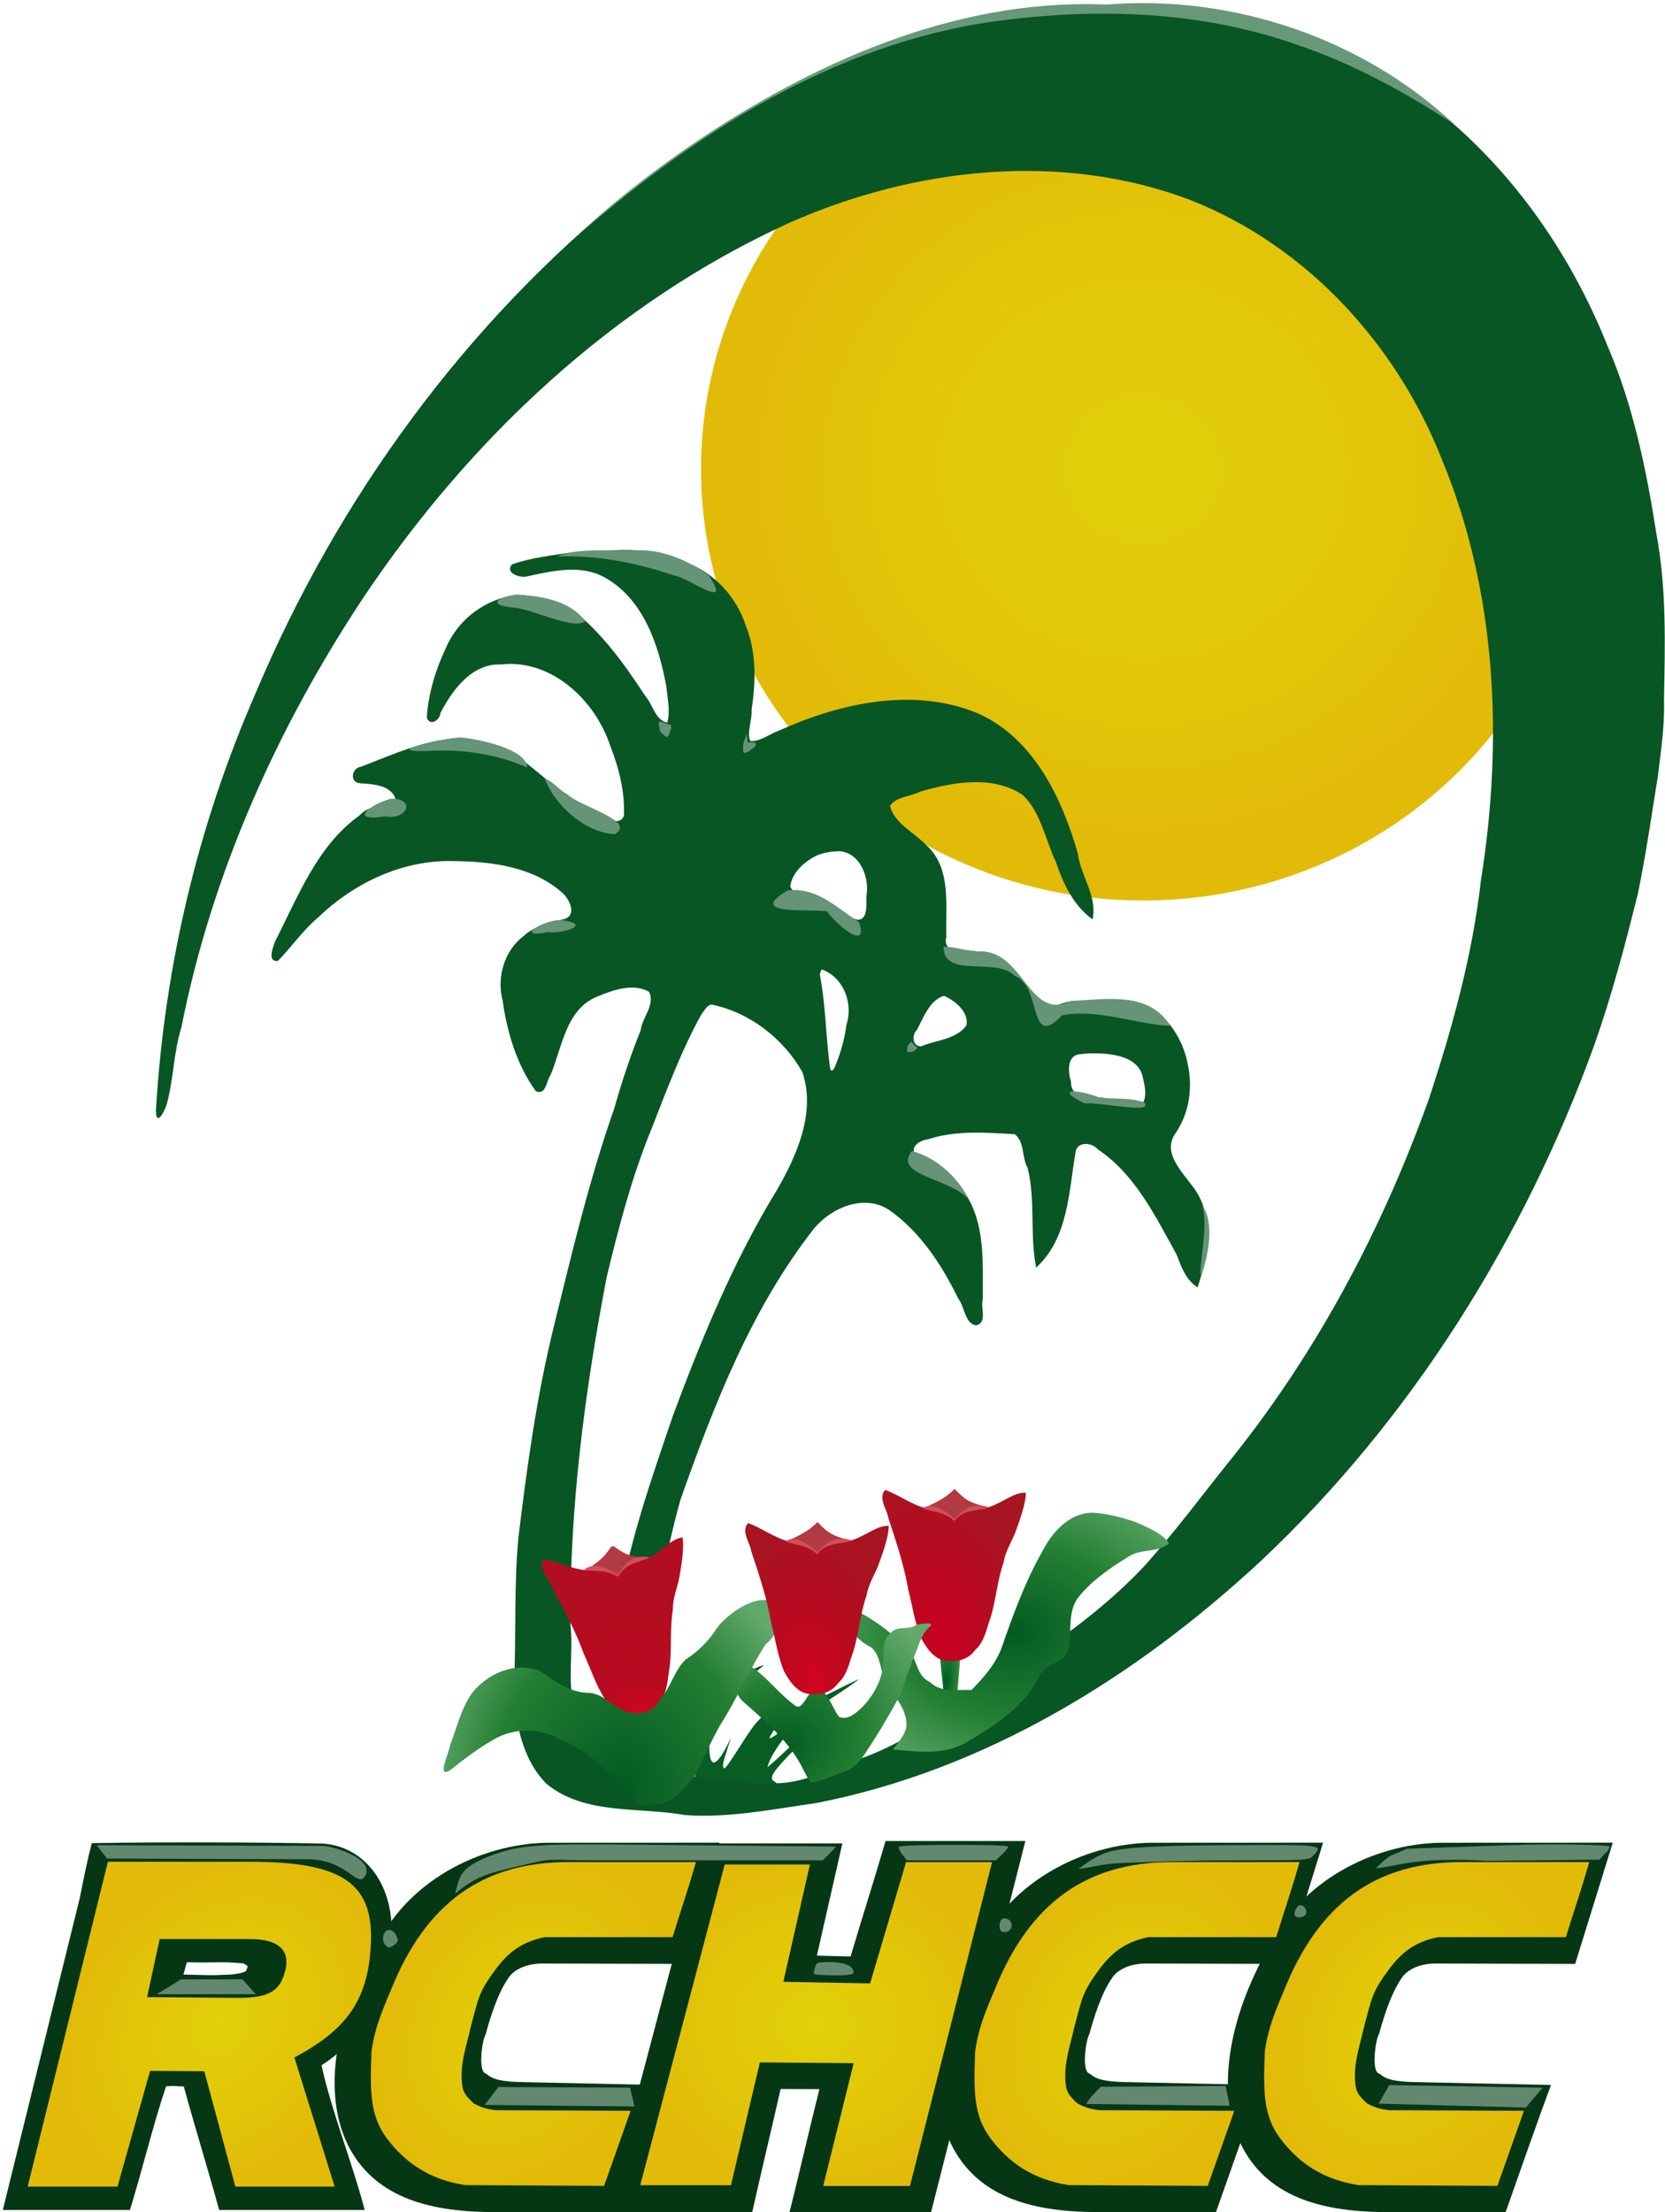
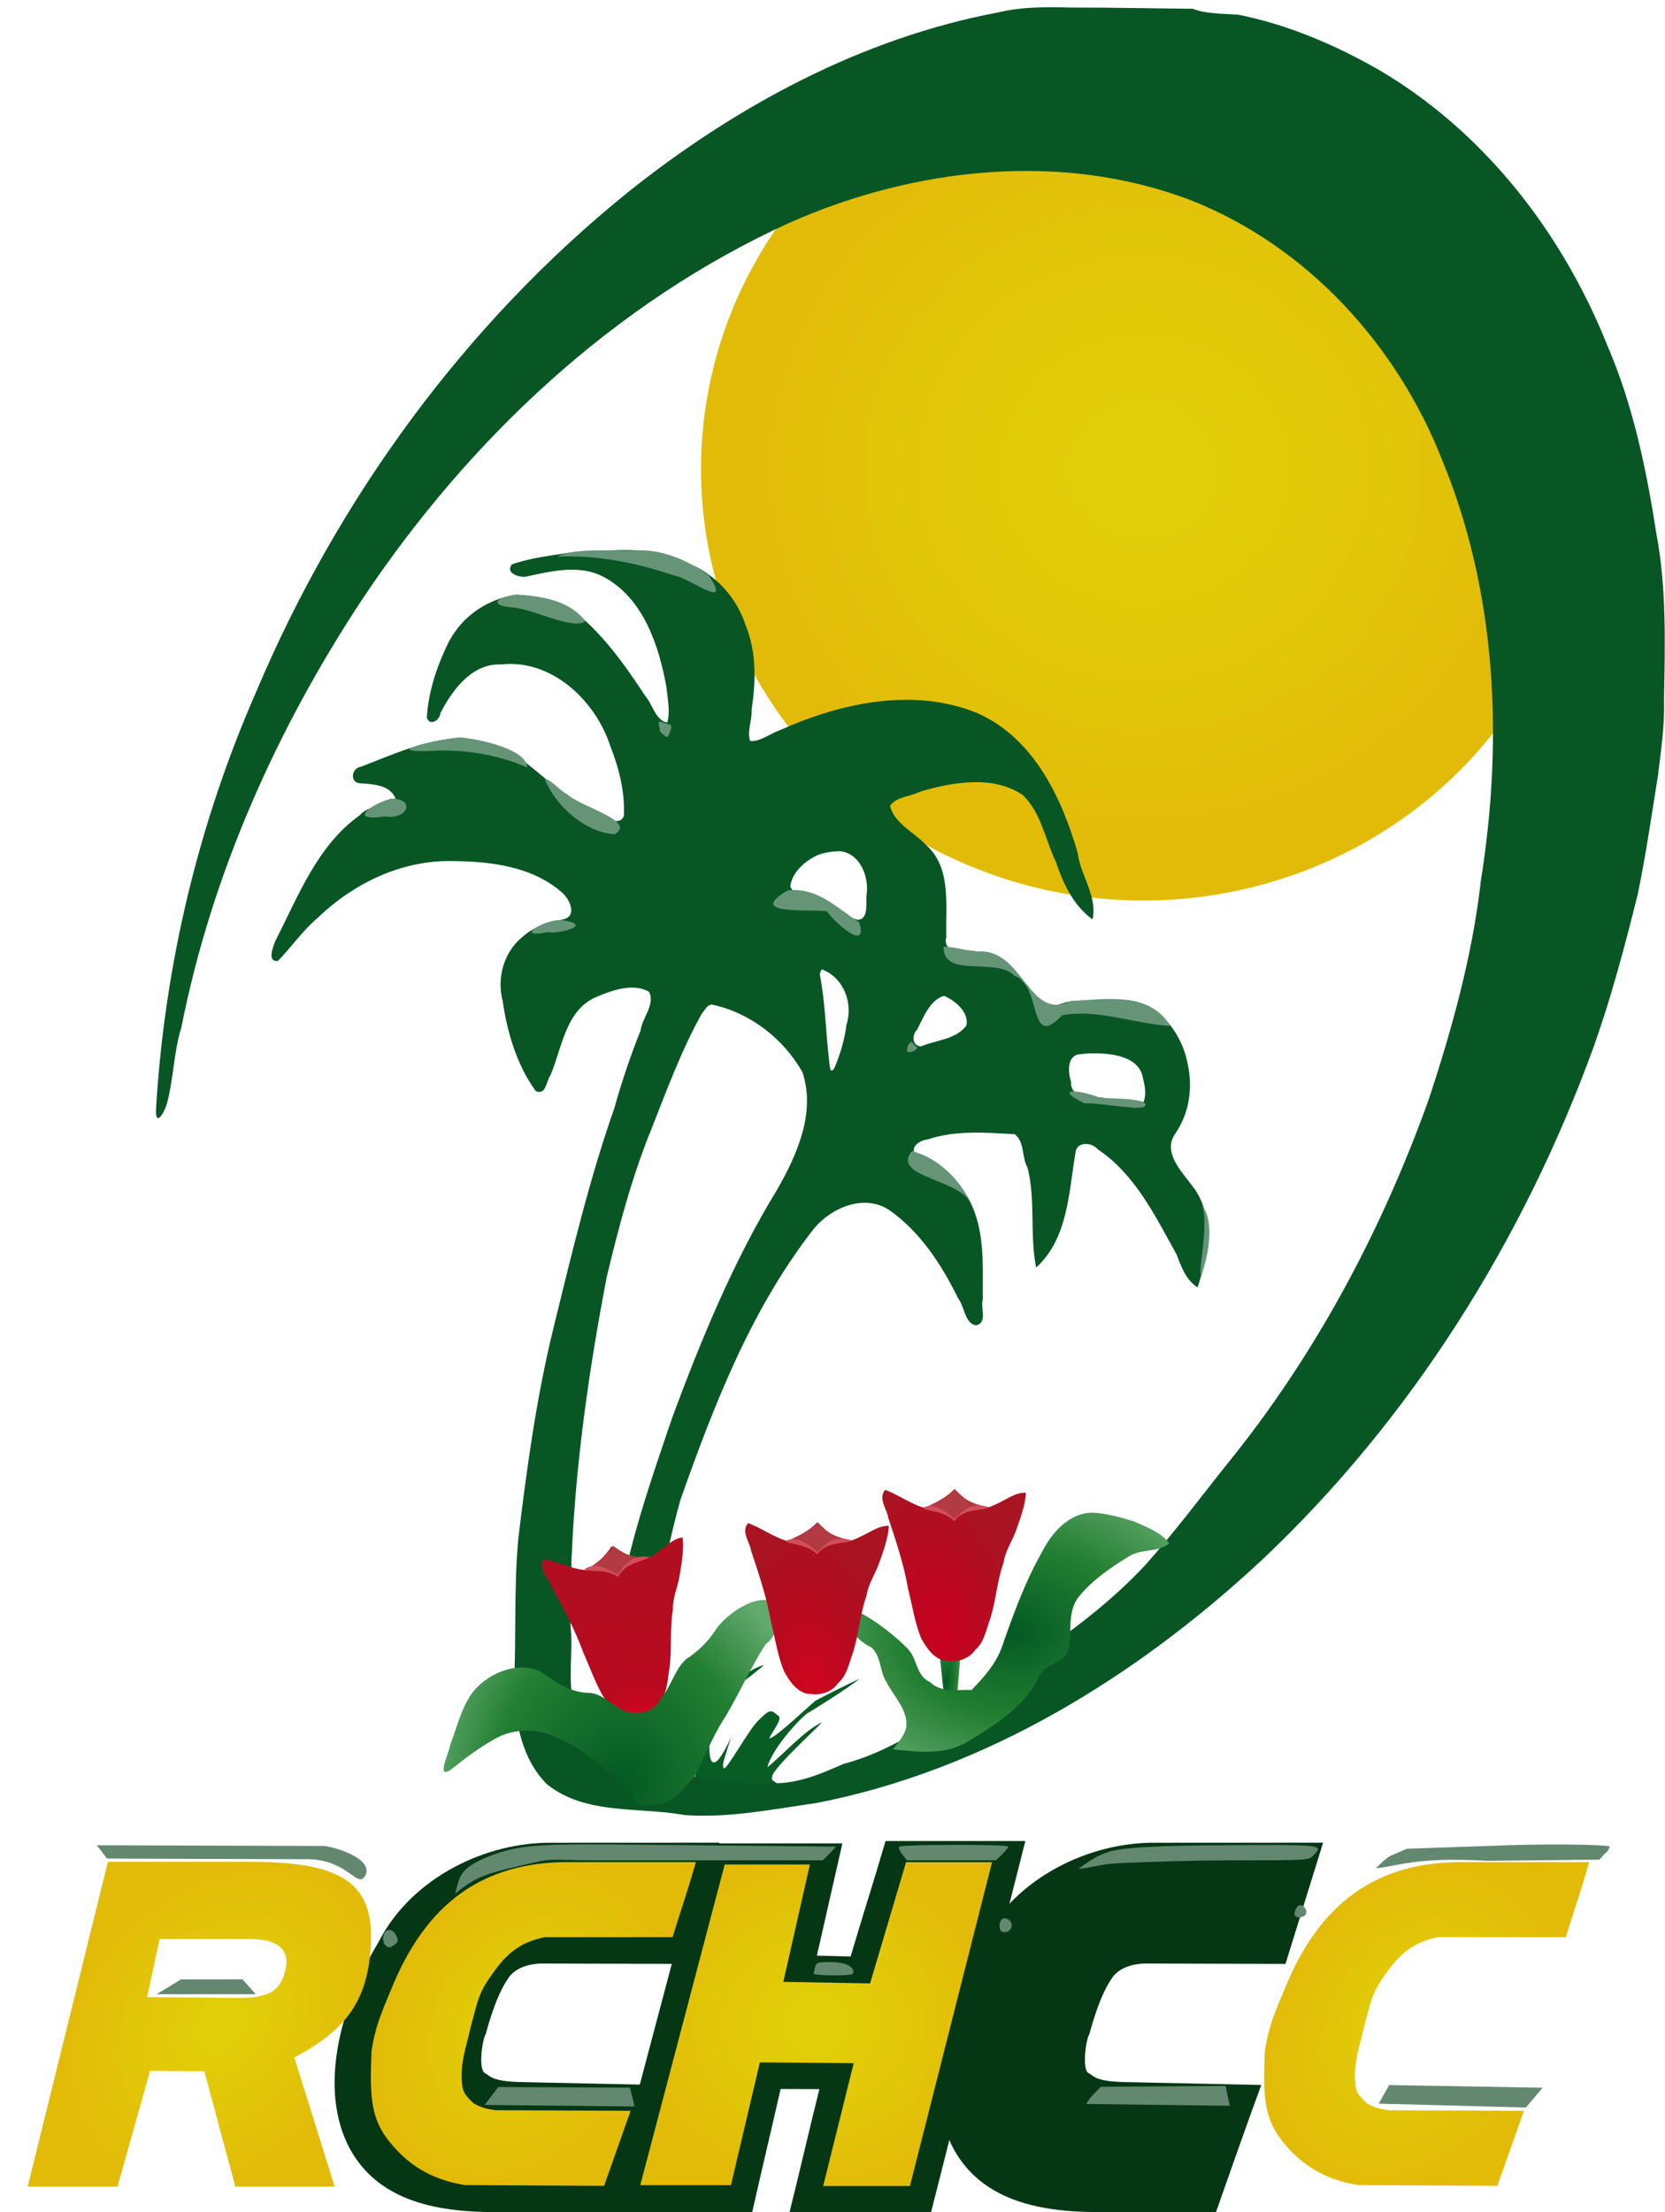
<svg xmlns="http://www.w3.org/2000/svg" xmlns:ns1="http://sodipodi.sourceforge.net/DTD/sodipodi-0.dtd" xmlns:ns2="http://www.inkscape.org/namespaces/inkscape" xmlns:xlink="http://www.w3.org/1999/xlink" ns1:docname="rchcc.svg" height="1000" width="753" ns2:version="0.48.4 r" version="1.1" id="svg2">
  <defs id="defs6">
    <linearGradient id="linearGradient4378">
      <stop style="stop-color:#035a23;stop-opacity:1;" offset="0" id="stop4380" />
      <stop id="stop4382" offset="0.492" style="stop-color:#237f32;stop-opacity:1;" />
      <stop style="stop-color:#62a96d;stop-opacity:0" offset="1" id="stop4384" />
    </linearGradient>
    <ns2:path-effect effect="spiro" id="path-effect4352" is_visible="true" />
    <linearGradient id="linearGradient4342">
      <stop style="stop-color:#cf061f;stop-opacity:1;" offset="0" id="stop4344" />
      <stop id="stop4346" offset="0.484" style="stop-color:#b80a20;stop-opacity:1;" />
      <stop style="stop-color:#a81422;stop-opacity:1;" offset="1" id="stop4348" />
    </linearGradient>
    <linearGradient id="linearGradient4298">
      <stop id="stop4300" offset="0" style="stop-color:#cf061f;stop-opacity:1;" />
      <stop style="stop-color:#b80a20;stop-opacity:1;" offset="0.112" id="stop4304" />
      <stop id="stop4302" offset="1" style="stop-color:#a81422;stop-opacity:1;" />
    </linearGradient>
    <linearGradient id="linearGradient4268">
      <stop style="stop-color:#035a23;stop-opacity:1;" offset="0" id="stop4270" />
      <stop id="stop4272" offset="0.643" style="stop-color:#237f32;stop-opacity:1;" />
      <stop style="stop-color:#62a96d;stop-opacity:1;" offset="1" id="stop4274" />
    </linearGradient>
    <linearGradient id="linearGradient4215">
      <stop id="stop4217" offset="0" style="stop-color:#035a23;stop-opacity:1;" />
      <stop style="stop-color:#237f32;stop-opacity:1;" offset="0.492" id="stop4219" />
      <stop id="stop4221" offset="1" style="stop-color:#62a96d;stop-opacity:1;" />
    </linearGradient>
    <linearGradient id="linearGradient4143">
      <stop style="stop-color:#c8001f;stop-opacity:1;" offset="0" id="stop4145" />
      <stop style="stop-color:#a81422;stop-opacity:1;" offset="1" id="stop4147" />
    </linearGradient>
    <linearGradient id="linearGradient4091">
      <stop id="stop4093" offset="0" style="stop-color:#e2d009;stop-opacity:1;" />
      <stop style="stop-color:#e2c609;stop-opacity:1;" offset="0.605" id="stop4095" />
      <stop id="stop4097" offset="1" style="stop-color:#e2bb09;stop-opacity:1;" />
    </linearGradient>
    <linearGradient id="linearGradient4083">
      <stop id="stop4085" offset="0" style="stop-color:#e2d009;stop-opacity:1;" />
      <stop style="stop-color:#e2c609;stop-opacity:1;" offset="0.537" id="stop4087" />
      <stop id="stop4089" offset="1" style="stop-color:#e2bb09;stop-opacity:1;" />
    </linearGradient>
    <linearGradient id="linearGradient4075">
      <stop id="stop4077" offset="0" style="stop-color:#e2cf09;stop-opacity:1;" />
      <stop style="stop-color:#e2c809;stop-opacity:1;" offset="0.553" id="stop4079" />
      <stop id="stop4081" offset="1" style="stop-color:#e2bb09;stop-opacity:1;" />
    </linearGradient>
    <linearGradient id="linearGradient3988">
      <stop style="stop-color:#035a23;stop-opacity:1;" offset="0" id="stop3990" />
      <stop id="stop3996" offset="0.524" style="stop-color:#237f32;stop-opacity:1;" />
      <stop style="stop-color:#62a96d;stop-opacity:1;" offset="1" id="stop3992" />
    </linearGradient>
    <ns2:path-effect is_visible="true" id="path-effect3930" effect="spiro" />
    <ns2:path-effect effect="spiro" id="path-effect3918" is_visible="true" />
    <linearGradient id="linearGradient3846">
      <stop id="stop3848" offset="0" style="stop-color:#e8e971;stop-opacity:0.792;" />
      <stop style="stop-color:#f8f85a;stop-opacity:0.259;" offset="0.49" id="stop3850" />
      <stop id="stop3852" offset="1" style="stop-color:#d7a909;stop-opacity:0.128;" />
    </linearGradient>
    <linearGradient ns2:collect="always" id="linearGradient4666">
      <stop style="stop-color:#3c9442;stop-opacity:1;" offset="0" id="stop4668" />
      <stop style="stop-color:#3c9442;stop-opacity:0;" offset="1" id="stop4670" />
    </linearGradient>
    <linearGradient id="linearGradient4609">
      <stop style="stop-color:#feffa0;stop-opacity:0.792;" offset="0" id="stop4611" />
      <stop id="stop4617" offset="0.495" style="stop-color:#f8f85a;stop-opacity:0.259;" />
      <stop style="stop-color:#d7a909;stop-opacity:0.128;" offset="1" id="stop4613" />
    </linearGradient>
    <radialGradient ns2:collect="always" xlink:href="#linearGradient4609" id="radialGradient4615" cx="497.011" cy="241.184" fx="497.011" fy="241.184" r="176.116" gradientTransform="matrix(0.949,-0.002,0.002,0.932,24.819,17.484)" gradientUnits="userSpaceOnUse" />
    <filter id="filter4629" ns2:label="Darken edges" ns2:menu="Shadows and Glows" ns2:menu-tooltip="Darken the edges with an inner blur" color-interpolation-filters="sRGB">
      <feGaussianBlur id="feGaussianBlur4631" result="result6" stdDeviation="0.8" />
      <feComposite id="feComposite4633" in2="result6" operator="atop" in="SourceGraphic" result="result8" />
      <feComposite id="feComposite4635" in2="SourceAlpha" in="result8" operator="atop" result="result9" />
    </filter>
    <radialGradient ns2:collect="always" xlink:href="#linearGradient4666" id="radialGradient4672" cx="497.011" cy="241.184" fx="497.011" fy="241.184" r="211.339" gradientTransform="matrix(1,0,0,0.932,0,16.314)" gradientUnits="userSpaceOnUse" />
    <filter id="filter4686" ns2:label="Darken edges" ns2:menu="Shadows and Glows" ns2:menu-tooltip="Darken the edges with an inner blur" color-interpolation-filters="sRGB">
      <feGaussianBlur id="feGaussianBlur4688" result="result6" stdDeviation="1.5" />
      <feComposite id="feComposite4690" in2="result6" operator="atop" in="SourceGraphic" result="result8" />
      <feComposite id="feComposite4692" in2="SourceAlpha" in="result8" operator="atop" result="result9" />
    </filter>
    <filter id="filter5917" ns2:label="Darken edges" ns2:menu="Shadows and Glows" ns2:menu-tooltip="Darken the edges with an inner blur" color-interpolation-filters="sRGB">
      <feGaussianBlur id="feGaussianBlur5919" result="result6" stdDeviation="1.2" />
      <feComposite id="feComposite5921" in2="result6" operator="atop" in="SourceGraphic" result="result8" />
      <feComposite id="feComposite5923" in2="SourceAlpha" in="result8" operator="atop" result="result9" />
    </filter>
    <filter id="filter5925" ns2:label="Darken edges" ns2:menu="Shadows and Glows" ns2:menu-tooltip="Darken the edges with an inner blur" color-interpolation-filters="sRGB">
      <feGaussianBlur id="feGaussianBlur5927" result="result6" stdDeviation="1" />
      <feComposite id="feComposite5929" in2="result6" operator="atop" in="SourceGraphic" result="result8" />
      <feComposite id="feComposite5931" in2="SourceAlpha" in="result8" operator="atop" result="result9" />
    </filter>
    <filter id="filter6013" ns2:label="Darken edges" ns2:menu="Shadows and Glows" ns2:menu-tooltip="Darken the edges with an inner blur" color-interpolation-filters="sRGB">
      <feGaussianBlur id="feGaussianBlur6015" result="result6" stdDeviation="1.5" />
      <feComposite id="feComposite6017" in2="result6" operator="atop" in="SourceGraphic" result="result8" />
      <feComposite id="feComposite6019" in2="SourceAlpha" in="result8" operator="atop" result="result9" />
    </filter>
    <filter id="filter6021" ns2:label="Darken edges" ns2:menu="Shadows and Glows" ns2:menu-tooltip="Darken the edges with an inner blur" color-interpolation-filters="sRGB">
      <feGaussianBlur id="feGaussianBlur6023" result="result6" stdDeviation="1.5" />
      <feComposite id="feComposite6025" in2="result6" operator="atop" in="SourceGraphic" result="result8" />
      <feComposite id="feComposite6027" in2="SourceAlpha" in="result8" operator="atop" result="result9" />
    </filter>
    <filter id="filter6029" ns2:label="Darken edges" ns2:menu="Shadows and Glows" ns2:menu-tooltip="Darken the edges with an inner blur" color-interpolation-filters="sRGB">
      <feGaussianBlur id="feGaussianBlur6031" result="result6" stdDeviation="1" />
      <feComposite id="feComposite6033" in2="result6" operator="atop" in="SourceGraphic" result="result8" />
      <feComposite id="feComposite6035" in2="SourceAlpha" in="result8" operator="atop" result="result9" />
    </filter>
    <radialGradient ns2:collect="always" xlink:href="#linearGradient4609" id="radialGradient6055" cx="93" cy="918.5" fx="93" fy="918.5" r="26" gradientTransform="matrix(1,0,0,0.567,0,397.428)" gradientUnits="userSpaceOnUse" spreadMethod="pad" />
    <radialGradient ns2:collect="always" xlink:href="#linearGradient4609-0" id="radialGradient6055-6" cx="93" cy="918.5" fx="93" fy="918.5" r="26" gradientTransform="matrix(1,0,0,0.567,0,397.428)" gradientUnits="userSpaceOnUse" spreadMethod="pad" />
    <linearGradient id="linearGradient4609-0">
      <stop style="stop-color:#e2d009;stop-opacity:1;" offset="0" id="stop4611-4" />
      <stop id="stop4617-9" offset="0.495" style="stop-color:#e2c609;stop-opacity:1;" />
      <stop style="stop-color:#e2bb09;stop-opacity:1;" offset="1" id="stop4613-4" />
    </linearGradient>
    <radialGradient r="26" fy="650.454" fx="-431.839" cy="650.454" cx="-431.839" spreadMethod="pad" gradientTransform="matrix(1,0,0,0.567,0,397.428)" gradientUnits="userSpaceOnUse" id="radialGradient6097" xlink:href="#linearGradient4609-0" ns2:collect="always" />
    <filter id="filter6145" ns2:label="Darken edges" ns2:menu="Shadows and Glows" ns2:menu-tooltip="Darken the edges with an inner blur" color-interpolation-filters="sRGB">
      <feGaussianBlur id="feGaussianBlur6147" result="result6" stdDeviation="2.137" />
      <feComposite id="feComposite6149" in2="result6" operator="atop" in="SourceGraphic" result="result8" />
      <feComposite id="feComposite6151" in2="SourceAlpha" in="result8" operator="atop" result="result9" />
    </filter>
    <radialGradient ns2:collect="always" xlink:href="#linearGradient3846" id="radialGradient3844" cx="91.008" cy="913.554" fx="91.008" fy="913.554" r="77.727" gradientTransform="matrix(1.073,-0.01,0.012,1.31,-17.318,-282.233)" gradientUnits="userSpaceOnUse" />
    <radialGradient ns2:collect="always" xlink:href="#linearGradient4609-0" id="radialGradient3862" cx="239.488" cy="913.446" fx="239.488" fy="913.446" r="71.888" gradientTransform="matrix(1.197,-0.035,0.038,1.299,-81.598,-264.44)" gradientUnits="userSpaceOnUse" />
    <radialGradient ns2:collect="always" xlink:href="#linearGradient4609-0" id="radialGradient3874" cx="369.906" cy="913.567" fx="369.906" fy="913.567" r="78.25" gradientTransform="matrix(1.181,-0.018,0.02,1.302,-85.054,-268.827)" gradientUnits="userSpaceOnUse" />
    <radialGradient ns2:collect="always" xlink:href="#linearGradient4609-0" id="radialGradient3884" cx="513.657" cy="913.442" fx="513.657" fy="913.442" r="71.595" gradientTransform="matrix(1.375,-0.015,0.015,1.341,-206.261,-304.004)" gradientUnits="userSpaceOnUse" />
    <radialGradient ns2:collect="always" xlink:href="#linearGradient4609-0" id="radialGradient3894" cx="646.29" cy="913.398" fx="646.29" fy="913.398" r="71.96" gradientTransform="matrix(1.373,0.028,-0.034,1.688,-210.108,-646.302)" gradientUnits="userSpaceOnUse" />
    <radialGradient ns2:collect="always" xlink:href="#linearGradient4083" id="radialGradient3869" cx="77.567" cy="704.521" fx="77.567" fy="704.521" r="48.067" gradientTransform="matrix(1,0,0,0.867,0,93.744)" gradientUnits="userSpaceOnUse" />
    <radialGradient ns2:collect="always" xlink:href="#linearGradient4609-0" id="radialGradient3845" cx="445.81" cy="903.94" fx="445.81" fy="903.94" r="64.441" gradientTransform="matrix(1,0,0,1.124,0,-112.526)" gradientUnits="userSpaceOnUse" />
    <radialGradient ns2:collect="always" xlink:href="#linearGradient4609-0" id="radialGradient3849" gradientUnits="userSpaceOnUse" gradientTransform="matrix(1,0,0,1.124,0,-112.526)" cx="445.81" cy="903.94" fx="445.81" fy="903.94" r="64.441" />
    <radialGradient ns2:collect="always" xlink:href="#linearGradient4609-0" id="radialGradient3853" gradientUnits="userSpaceOnUse" gradientTransform="matrix(1,0,0,1.124,0,-112.526)" cx="445.81" cy="903.94" fx="445.81" fy="903.94" r="64.441" />
    <radialGradient ns2:collect="always" xlink:href="#linearGradient4609-0" id="radialGradient3857" gradientUnits="userSpaceOnUse" gradientTransform="matrix(1,0,0,1.124,0,-112.526)" cx="445.81" cy="903.94" fx="445.81" fy="903.94" r="64.441" />
    <radialGradient ns2:collect="always" xlink:href="#linearGradient4609-0" id="radialGradient3863" gradientUnits="userSpaceOnUse" gradientTransform="matrix(1,0,0,1.124,0,-112.526)" cx="445.81" cy="903.94" fx="445.81" fy="903.94" r="64.441" />
    <radialGradient ns2:collect="always" xlink:href="#linearGradient4609-0" id="radialGradient3906" gradientUnits="userSpaceOnUse" gradientTransform="matrix(1,0,0,1.124,0,-112.526)" cx="445.81" cy="903.94" fx="445.81" fy="903.94" r="64.441" />
    <radialGradient ns2:collect="always" xlink:href="#linearGradient4609-0" id="radialGradient3914" gradientUnits="userSpaceOnUse" gradientTransform="matrix(1,0,0,1.124,0,-112.526)" cx="445.81" cy="903.94" fx="445.81" fy="903.94" r="64.441" />
    <radialGradient ns2:collect="always" xlink:href="#linearGradient4091" id="radialGradient3926" cx="369.11" cy="913.026" fx="369.11" fy="913.026" r="79.55" gradientTransform="matrix(1,0,0,0.92,0,75.042)" gradientUnits="userSpaceOnUse" />
    <filter id="filter3998" ns2:label="Darken edges" ns2:menu="Shadows and Glows" ns2:menu-tooltip="Darken the edges with an inner blur" color-interpolation-filters="sRGB">
      <feGaussianBlur id="feGaussianBlur4000" result="result6" stdDeviation="1" />
      <feComposite id="feComposite4002" in2="result6" operator="atop" in="SourceGraphic" result="result8" />
      <feComposite id="feComposite4004" in2="SourceAlpha" in="result8" operator="atop" result="result9" />
    </filter>
    <radialGradient ns2:collect="always" xlink:href="#linearGradient4075" id="radialGradient4020" cx="242.5" cy="107" fx="242.5" fy="107" r="151.5" gradientTransform="matrix(0.654,0,0,0.615,83.883,41.161)" gradientUnits="userSpaceOnUse" />
    <filter id="filter4028" ns2:label="Darken edges" ns2:menu="Shadows and Glows" ns2:menu-tooltip="Darken the edges with an inner blur" color-interpolation-filters="sRGB">
      <feGaussianBlur id="feGaussianBlur4030" result="result6" stdDeviation="1" />
      <feComposite id="feComposite4032" in2="result6" operator="atop" in="SourceGraphic" result="result8" />
      <feComposite id="feComposite4034" in2="SourceAlpha" in="result8" operator="atop" result="result9" />
    </filter>
    <radialGradient ns2:collect="always" xlink:href="#linearGradient3988" id="radialGradient4105" cx="458.944" cy="735.873" fx="458.944" fy="735.873" r="83.71" gradientTransform="matrix(1.191,0,0,0.894,-87.72,78)" gradientUnits="userSpaceOnUse" />
    <filter id="filter4151" ns2:label="Darken edges" ns2:menu="Shadows and Glows" ns2:menu-tooltip="Darken the edges with an inner blur" color-interpolation-filters="sRGB">
      <feGaussianBlur id="feGaussianBlur4153" result="result6" stdDeviation="0.5" />
      <feComposite id="feComposite4155" in2="result6" operator="atop" in="SourceGraphic" result="result8" />
      <feComposite id="feComposite4157" in2="SourceAlpha" in="result8" operator="atop" result="result9" />
    </filter>
    <radialGradient ns2:collect="always" xlink:href="#linearGradient4143" id="radialGradient4165" cx="427.877" cy="730.246" fx="427.877" fy="730.246" r="38.939" gradientTransform="matrix(0.975,-0.223,0.407,1.774,-287.716,-464.577)" gradientUnits="userSpaceOnUse" />
    <filter id="filter4199" ns2:label="Darken edges" ns2:menu="Shadows and Glows" ns2:menu-tooltip="Darken the edges with an inner blur" color-interpolation-filters="sRGB">
      <feGaussianBlur id="feGaussianBlur4201" result="result6" stdDeviation="1" />
      <feComposite id="feComposite4203" in2="result6" operator="atop" in="SourceGraphic" result="result8" />
      <feComposite id="feComposite4205" in2="SourceAlpha" in="result8" operator="atop" result="result9" />
    </filter>
    <radialGradient ns2:collect="always" xlink:href="#linearGradient4215" id="radialGradient4213" cx="354.831" cy="790.307" fx="354.831" fy="790.307" r="52.743" gradientTransform="matrix(1.369,-0.69,0.507,1.005,-533.679,238.84)" gradientUnits="userSpaceOnUse" />
    <filter id="filter4252" ns2:label="Darken edges" ns2:menu="Shadows and Glows" ns2:menu-tooltip="Darken the edges with an inner blur" color-interpolation-filters="sRGB">
      <feGaussianBlur id="feGaussianBlur4254" result="result6" stdDeviation="1" />
      <feComposite id="feComposite4256" in2="result6" operator="atop" in="SourceGraphic" result="result8" />
      <feComposite id="feComposite4258" in2="SourceAlpha" in="result8" operator="atop" result="result9" />
    </filter>
    <radialGradient ns2:collect="always" xlink:href="#linearGradient4268" id="radialGradient4266" cx="281.346" cy="819.121" fx="281.346" fy="819.121" r="89.658" gradientTransform="matrix(1,0,0,1.182,0,-163.016)" gradientUnits="userSpaceOnUse" />
    <radialGradient ns2:collect="always" xlink:href="#linearGradient4298" id="radialGradient4285" gradientUnits="userSpaceOnUse" gradientTransform="matrix(4.295,-0.238,0.206,3.715,-1706.617,-1859.946)" cx="428.921" cy="736.027" fx="428.921" fy="736.027" r="38.939" />
    <radialGradient ns2:collect="always" xlink:href="#linearGradient4342" id="radialGradient4314" gradientUnits="userSpaceOnUse" gradientTransform="matrix(0.981,-0.101,0.187,1.81,-129.194,-543.734)" cx="429.8" cy="734.857" fx="429.8" fy="734.857" r="38.939" />
    <radialGradient ns2:collect="always" xlink:href="#linearGradient4268" id="radialGradient4368" cx="428" cy="756.083" fx="428" fy="756.083" r="4.75" gradientTransform="matrix(1.474,0.158,-0.561,5.233,221.222,-3263.566)" gradientUnits="userSpaceOnUse" />
    <filter id="filter4400" ns2:label="Darken edges" ns2:menu="Shadows and Glows" ns2:menu-tooltip="Darken the edges with an inner blur" color-interpolation-filters="sRGB">
      <feGaussianBlur id="feGaussianBlur4402" result="result6" stdDeviation="1.5" />
      <feComposite id="feComposite4404" in2="result6" operator="atop" in="SourceGraphic" result="result8" />
      <feComposite id="feComposite4406" in2="SourceAlpha" in="result8" operator="atop" result="result9" />
    </filter>
    <radialGradient ns2:collect="always" xlink:href="#linearGradient3988" id="radialGradient4408" gradientUnits="userSpaceOnUse" gradientTransform="matrix(1.191,0,0,0.894,-87.72,78)" cx="458.944" cy="735.873" fx="458.944" fy="735.873" r="83.71" />
  </defs>
  <ns1:namedview pagecolor="#ffffff" bordercolor="#666666" borderopacity="1" objecttolerance="10" gridtolerance="10" guidetolerance="10" ns2:pageopacity="0" ns2:pageshadow="2" ns2:window-width="1920" ns2:window-height="1026" id="namedview4" showgrid="false" ns2:zoom="0.74217557" ns2:cx="385.88592" ns2:cy="525.84112" ns2:window-x="-8" ns2:window-y="-8" ns2:window-maximized="1" ns2:current-layer="svg2" showguides="true" ns2:guide-bbox="true" />
  <path ns2:connector-curvature="0" id="path3181" d="m 314.5,811.351 c -3.804,-0.824 7.377,-52.683 31.123,-58.636 -9.634,7.995 -9.487,6.984 -12.984,10.883 -4.689,5.228 -11.406,19.025 -11.651,22.043 -0.748,9.217 0.463,19.619 9.651,-0.228 -3.323,10.51 -4.372,12.935 -3.191,13.999 1.04,0.936 11.119,-17.232 15.287,-21.407 5.973,-5.983 5.882,-4.945 9.414,-2.224 1.782,1.373 -3.154,7.458 -4.233,9.964 1.279,1.152 15.637,-12.392 20.858,-16.91 4.005,-2.134 15.711,-8.019 19.798,-9.835 -4.975,4.263 -22.919,15.273 -22.919,15.273 -1.266,0.01 -16.146,15.079 -18.595,24.65 8.074,-6.549 15.852,-15.8 24.378,-20.225 2.111,-1.096 -20.737,19.33 -22.136,24.05 -0.871,2.938 1.6,2.135 2.495,4.175 1.86,4.242 -15.043,6.326 -20.83,6.326 -3.822,0 -17.715,-2.155 -16.465,-1.899 z" style="fill:#085d25" ns1:nodetypes="ccsscssscccccsssssc" />
  <path ns1:type="arc" style="fill:url(#radialGradient4020);fill-opacity:1;fill-rule:evenodd;stroke:none;filter:url(#filter4686)" id="path4684" ns1:cx="242.5" ns1:cy="107" ns1:rx="111.5" ns1:ry="109" d="m 354,107 a 111.5,109 0 1 1 -223,0 111.5,109 0 1 1 223,0 z" transform="matrix(1.794,0,0,1.789,82.022,20.678)" />
  <g id="g4648" transform="translate(0,2)">
    <path style="fill:#085624" d="M 484.062,1.414 C 473.104,1.145 462.349,1.028 451.716,3.555 390.092,15.093 333.295,45.668 284.562,84.438 210.46,144.085 152.78,223.323 115.829,310.827 89.779,370.184 74.484,434.202 70.594,498.906 c -0.528,8.983 3.569,2.673 4.941,-2.167 3.032,-11.301 2.982,-23.085 6.5,-34.314 C 95.741,393.082 125.307,327.07 164.195,268.379 212.246,196.552 277.526,134.92 356.812,98.812 413.289,73.729 480.22,66.181 538.75,88.594 c 52.392,20.73 93.034,65.317 113.48,117.422 24.733,59.82 27.643,126.643 17.513,190.014 -3.812,33.832 -12.956,66.794 -23.63,99.095 -20.666,57.59 -49.511,112.281 -87.568,160.275 -13.701,16.895 -26.812,34.848 -41.361,50.948 -21.352,22.572 -47.276,39.64 -73.472,55.895 -19.967,12.588 -39.134,27.102 -62.242,33.172 -10.969,4.83 -22.043,9.592 -34.283,8.616 -11.57,-0.308 -23.753,0.41 -34.719,-3.438 -16.343,-7.838 -21.821,-28.099 -19.844,-44.938 3.292,-26.757 7.91,-53.68 15.094,-79.625 15.252,-43.058 32.089,-86.498 60.48,-122.713 7.948,-9.527 22.894,-15.737 34.051,-8.224 13.985,9.802 23.749,24.908 31.125,39.969 2.905,3.638 2.957,11.416 8.094,12.094 5.325,-1.32 1.812,-7.982 3.003,-11.719 -0.09,-14.91 1.133,-31.177 -6.034,-44.688 -5.775,-9.419 -16.22,-14.215 -24.594,-20.688 -2.244,-3.905 2.31,-6.569 5.625,-6.938 12.637,-4.261 26.528,-3.105 39.469,-2.375 4.612,3.616 3.045,10.479 5.812,15.25 3.684,14.763 0.869,30.202 3.844,45.062 14.646,-13.399 14.717,-34.381 17.9,-52.571 0.979,-4.615 7.485,-3.976 9.944,-0.929 16.971,11.325 26.064,30.29 35.656,47.531 2.117,5.51 4.202,11.577 9.531,14.906 4.849,-14.688 7.996,-32.805 -2.469,-45.938 -4.692,-6.425 -13.42,-15.013 -7.781,-23.375 6.484,-9.235 8.204,-20.944 5.719,-31.875 -2.738,-14.66 -14.76,-29.944 -31.031,-28.562 -7.412,1.175 -14.883,-0.552 -22.219,0.531 -4.832,0.471 -11.194,5.503 -14.688,-0.125 -7.506,-12.183 -19.602,-24.197 -35.031,-22.938 -3.708,1.522 -7.462,-2.341 -6.156,-6 -0.477,-13.99 2.588,-31.408 -9.188,-41.75 -5.33,-5.771 -14.378,-9.61 -16.25,-17.688 2.777,-4.12 9.365,-4.198 13.812,-6.469 14.778,-4.244 32.477,-7.448 46.094,1.5 8.379,7.885 10.284,20.293 15.141,30.497 3.312,9.806 7.906,19.626 16.546,25.847 2.222,-10.769 -5.409,-19.614 -6.681,-29.859 -7.261,-25.291 -20.06,-52.13 -45.319,-63.36 -28.938,-11.927 -62.023,-4.645 -89.525,7.716 -4.284,1.474 -8.918,5.287 -13.35,4.846 -1.556,-4.36 1.012,-9.448 0.656,-14.062 1.911,-12.688 2.292,-25.966 -2.594,-38 -4.144,-13.043 -14.252,-23.997 -27.125,-28.688 -15.689,-8.286 -34.204,-5.025 -51.212,-4.605 -9.112,1.46 -18.804,2.421 -27.475,5.511 -3.152,3.893 3.281,6.016 6.344,5.531 11.659,-2.492 24.546,-5.768 35.625,0.375 17.574,9.739 24.464,30.677 27.885,49.33 0.533,5.218 1.861,11.389 0.396,16.295 -5.397,-1.05 -6.627,-8.414 -9.975,-12.125 C 282.448,298.298 272.216,284.046 258.75,273.5 c -7.144,-4.154 -16.813,-5.83 -24.936,-6.709 -14.472,2.094 -26.663,10.986 -32.408,24.678 -4.529,9.661 -7.728,20.335 -8.375,30.906 1.336,4.115 5.876,1.289 6.125,-1.969 5.465,-10.565 14.231,-22.532 27.438,-22.031 22.861,-2.567 42.708,16.277 49.438,36.938 3.915,9.959 6.641,20.772 6.125,31.531 -2.195,5.147 -8.151,0.44 -11.434,-0.836 -15.224,-6.412 -26.241,-19.175 -39.691,-28.133 -7.256,-3.494 -15.209,-6.002 -23.312,-6.188 -15.69,0.715 -30.211,7.465 -44.562,12.969 -4.222,0.6 -5.121,7.099 -0.344,7.438 5.732,0.412 13.482,0.627 16.031,6.781 -4.734,3.872 -12,2.875 -16.312,7.812 -19.14,13.674 -27.795,36.783 -38.188,57.031 -0.862,2.597 -3.649,9.235 1.344,8.688 6.169,-6.304 11.297,-13.858 18.156,-19.625 16.627,-15.934 38.767,-26.363 62.094,-25.488 16.704,0.196 35.086,2.662 48.063,14.05 3.397,2.75 7.205,10.324 1.188,12.156 -6.517,1.473 -13.265,2.993 -18.406,7.656 -8.784,6.748 -12.281,18.759 -9.438,29.344 2.024,14.38 6.442,28.973 14.938,40.75 4.693,2.117 4.733,-4.553 6.656,-7.125 5.343,-12.601 6.886,-30.11 21.477,-35.717 7.015,-2.979 16.179,-6.024 23.148,-2.033 2.823,5.942 -3.098,11.523 -3.811,17.357 -4.642,11.604 -8.627,23.477 -11.97,35.425 -11.381,32.371 -19.256,65.789 -27.438,99.031 -7.654,31.17 -12.04,63.037 -15.89,94.931 -2.124,22.564 -0.902,45.361 -2.047,68.006 0.536,15.39 3.681,32.3 14.938,43.469 17.5,14.085 41.604,10.156 62.344,13.938 19.969,1.464 39.717,-2.649 59.354,-5.402 76.435,-14.82 144.838,-57.105 201.319,-109.579 67.941,-63.952 118.81,-145.253 150.567,-232.843 7.94,-22.44 14.035,-45.45 19.749,-68.467 3.678,-17.685 6.242,-35.643 9.11,-53.392 1.355,-11.378 3.112,-22.654 2.752,-34.221 0.474,-25.132 1.232,-50.626 -3.439,-75.355 C 744.595,210.264 738.571,181.08 726.833,153.942 706.38,102.929 670.924,57.175 623.125,29.312 603.458,18.13 582.173,9.035 559.875,4.625 553.831,4.191 544.91,4.307 539.474,1.955 520.002,1.8 503.575,1.379 484.062,1.414 z M 379.812,382.812 c 9.137,0.822 13.354,11.62 12.094,19.812 -0.425,3.561 1.137,11.119 -4.156,11.188 -6.315,-1.693 -10.414,-7.719 -17.002,-9.092 -4.025,-2.506 -11.217,-1.138 -13.341,-5.846 0.638,-6.467 6.564,-11.493 12.094,-14.188 3.26,-1.312 6.793,-1.811 10.312,-1.875 z m -8.094,53.438 c 9.815,3.615 14.256,15.368 11.094,24.938 -0.789,6.672 -2.817,13.406 -5.406,19.5 -1.933,3.286 -2.093,-0.321 -2.344,-2.406 -1.595,-13.124 -1.766,-26.681 -4.281,-39.656 0.114,-0.846 0.352,-1.876 0.938,-2.375 z m 55.219,11.938 c 5.15,2.234 11.334,7.395 10.125,13.406 -4.733,6.423 -13.783,6.56 -20.531,9.438 -4.037,-0.089 -4.254,-5.237 -1.766,-7.556 2.865,-5.51 5.777,-13.46 12.172,-15.288 z M 321.75,452.125 c 17.23,3.465 32.56,15.382 41.125,30.531 6.136,18.082 -2.349,37.344 -11.312,52.969 -19.607,31.995 -34.111,67.086 -47.252,102.409 -9.765,28.648 -19.924,57.508 -24.717,87.466 -2.205,16.358 -1.146,33.41 -4.406,49.406 -4.589,6.095 -14.887,1.722 -15.594,-5.375 -3.049,-11.987 -0.243,-24.701 -1.6,-37 -0.45,-52.841 6.446,-105.426 16.39,-157.207 5.459,-22.715 11.377,-45.329 20.295,-67.071 6.88,-17.548 13.574,-35.595 22.665,-51.941 1.303,-1.464 2.242,-3.821 4.406,-4.188 z m 171.188,22.062 c 8.853,-0.167 22.406,0.869 24.031,11.5 1.179,4.275 2.478,12.849 -4.156,13 -6.205,-0.866 -11.543,-5.683 -18.156,-4.312 -4.712,0.201 -10.603,-1.605 -10.281,-7.312 -1.407,-4.36 -2.017,-12.262 4.375,-12.5 1.385,-0.207 2.791,-0.282 4.188,-0.375 z" id="path4650" ns2:connector-curvature="0" ns1:nodetypes="ccccccccccccccccccccccccccccccccccccccccccccccccccccccccccccccccccccccccccccccccccccccccccccccccccccccccccccccccccccccccccccccccccccccccccccccccccc" />
  </g>
  <g id="g5839" transform="translate(0.53,0.939)" style="filter:url(#filter5925)">
-     <path style="fill:#679979;fill-opacity:1" d="M 497.25,1.031 C 430.129,-1.045 366.133,27.836 311.701,64.919 292.719,77.955 274.543,92.221 257.844,108.094 312.288,60.136 376.743,18.585 449.98,8.632 494.915,2.546 541.475,3.882 584.653,18.816 610.468,27.368 634.516,40.44 657.182,55.272 615.615,16.327 557.077,-3.379 500.384,1.084 499.339,1.067 498.295,1.049 497.25,1.031 z" id="path5847" ns2:connector-curvature="0" />
-   </g>
+     </g>
  <g id="g5897" style="filter:url(#filter5917)" transform="translate(0,2)">
    <path style="fill:#659576;fill-opacity:1" d="m 288.781,246.781 c -11.876,0.675 -27.131,-1.529 -36.93,2.842 18.116,-0.783 35.876,2.731 52.954,8.542 6.363,0.657 27.039,16.763 15.68,-0.107 -8.876,-6.453 -20.407,-11.573 -31.704,-11.277 z m -52.375,20.156 c -9.356,-0.472 -18.344,4.721 -3.675,5.76 9.56,1.225 26.828,10.234 32.026,6.109 -6.774,-8.743 -17.716,-10.914 -28.351,-11.868 z m -28.219,64.406 c -7.586,0.469 -37.056,6.793 -14.722,6.172 15.425,-0.997 30.759,1.255 44.941,7.422 -0.249,-8.187 -20.907,-12.684 -30.219,-13.594 z m 38.124,18.555 c 4.287,11.619 17.86,24.454 31.702,25.236 10.279,-5.94 -15.965,-12.562 -21.518,-18.12 -3.448,-1.707 -6.484,-5.918 -10.184,-7.115 z m -69.454,9.135 c -9.818,2.724 -19.591,10.6 -2.652,8.034 10.135,1.707 14.023,-8.092 2.652,-8.034 z m 179.33,41.498 c -19.238,11.374 9.91,8.311 17.858,9.424 3.201,5.07 18.98,18.9 14.475,4.966 -10.171,-6.539 -18.875,-15.947 -32.333,-14.391 z M 254.469,414 c -7.647,-0.978 -23.033,8.598 -6.734,5.4 4.443,0.977 21.424,-3.097 6.734,-5.4 z m 172.269,11.951 c -0.28,14.738 23.941,4.403 32.191,13.271 12.363,3.793 5.86,34.2 21.427,17.732 16.329,-2.935 32.56,3.909 48.895,4.846 -9.501,-15.963 -29.764,-11.893 -45.057,-11.311 -19.087,9.53 -21.15,-23.575 -41.772,-22.365 -5.638,-0.23 -10.044,-2.037 -15.685,-2.173 z m 70.43,68.205 c -8.887,-3.551 -21.386,-4.635 -6.698,2.664 7.492,-0.59 32.032,5.04 26.896,-0.572 -6.845,-2.127 -13.001,-1.296 -20.198,-2.092 z m -84.766,24.191 c -9.772,12.303 23.461,12.368 27.442,25.121 -5.233,-11.891 -15.219,-21.879 -27.442,-25.121 z m 131.004,24.1 c 3.902,7.628 -2.341,33.621 0.053,31.886 2.988,-9.099 6.091,-23.875 -0.053,-31.886 z" id="path5901" ns2:connector-curvature="0" ns1:nodetypes="cccccccccccccccccccccccccccccccccccccccccccc" />
    <path style="fill:#659576;fill-opacity:1;stroke:none;filter:url(#filter4028)" d="m 303.287,325.616 c -1.053,-0.003 -3.959,-1.396 -5.013,-1.408 -0.879,0.908 0.103,2.357 0.072,3.385 -0.302,1.138 1.647,2.528 3.034,3.62 1.095,-0.439 1.334,-1.319 1.672,-2.735 0.67,-1.017 0.513,-2.205 0.234,-2.864 z" id="path4026" ns2:connector-curvature="0" ns1:nodetypes="cccccc" />
-     <path ns2:connector-curvature="0" id="path4071" d="m 341.737,334.058 c -0.788,-0.887 -2.633,-0.336 -3.687,-0.347 0.005,-1.125 -0.339,-5.067 -0.635,-3.155 -0.302,1.138 -2.153,4.738 -1.032,7.775 1.095,0.003 2.483,-0.523 3.794,-1.851 1.289,-0.663 1.839,-1.763 1.56,-2.422 z" style="fill:#659576;fill-opacity:1;stroke:none;filter:url(#filter4028)" ns1:nodetypes="cccccc" />
    <path style="fill:#659576;fill-opacity:1;stroke:none;filter:url(#filter4028)" d="m 415,471.649 c -1.318,-0.799 -1.926,-1.75 -2.715,-2.645 -1.524,0.865 -2.183,2.088 -2.02,4.531 2.515,0.364 3.477,-0.563 4.735,-1.886 z" id="path4073" ns2:connector-curvature="0" ns1:nodetypes="cccc" />
  </g>
  <g id="g3857" transform="matrix(1.444,0,-0.431,1.762,291.535,-326.293)">
-     <path ns1:nodetypes="ccccccccccccccscccc" ns2:connector-curvature="0" id="path3859" d="m 23.278,658.061 c -0.094,4.494 0.124,8.62 0.436,13.939 -0.051,26.729 -0.141,53.458 -0.214,80.188 13.271,0 26.542,0 39.812,0 0.789,-9.767 0.747,-22.148 1.855,-31.745 3.789,-0.124 0.797,-0.084 5.562,0.075 5.522,8.8 14.991,22.875 20.521,31.671 15.198,0 30.396,0 45.594,0 -7.785,-12.542 -17.459,-24.607 -24.625,-37.125 11.294,-6.74 16.391,-21.477 11.875,-33.812 -3.382,-12.787 -15.293,-22.342 -28.392,-23.071 -21.088,-0.353 -50.949,-0.396 -72.424,-0.118 z m 38.945,30.571 c 9.636,0.215 9.766,-0.275 17.735,0.298 1.813,0.807 1.638,0.397 1.489,1.702 -0.092,0.8 -3.465,1.012 -4.286,1.15 -7.927,0.303 -6.801,0.141 -15.157,0.007 0.172,-0.976 0.014,-2.378 0.219,-3.156 z" style="fill:#063714;fill-opacity:1" />
-   </g>
+     </g>
  <g id="g3889" transform="matrix(0.99,0,-0.229,1.01,0,2)">
    <path ns1:nodetypes="ccccccscccccccc" style="fill:#063714;fill-opacity:1;stroke:none" d="m 442.7,822.824 c -29.974,-0.433 -60.724,15.203 -69.242,44.676 -11.258,29.731 -11.846,66.552 8.562,92.531 17.393,21.78 43.23,28.364 73.969,28.1 l 52.281,0.275 c 2.477,-19.058 4.8,-38.137 7.562,-57.156 l -62.564,-1.295 c -12.694,-0.263 -14.649,-2.388 -17.105,-3.829 -3.845,-0.764 -5.226,-15.028 -4.126,-17.677 0.262,-5.849 0.997,-17.306 4.307,-24.556 1.892,-5.003 8.062,-6.963 14.153,-7.005 l 63.866,0.175 4.617,-54.269 -76.281,0.031 z" id="path3891" ns2:connector-curvature="0" />
  </g>
  <g id="g3908" transform="matrix(0.99,0,-0.229,1.01,404,2)">
-     <path ns1:nodetypes="ccccccscccccccc" style="fill:#063714;fill-opacity:1;stroke:none" d="m 442.7,822.824 c -29.974,-0.433 -60.724,15.203 -69.242,44.676 -11.258,29.731 -11.846,66.552 8.562,92.531 17.393,21.78 43.23,28.364 73.969,28.1 l 52.281,0.275 c 2.477,-19.058 4.8,-38.137 7.562,-57.156 l -62.564,-1.295 c -12.694,-0.263 -14.649,-2.388 -17.105,-3.829 -3.845,-0.764 -5.226,-15.028 -4.126,-17.677 0.262,-5.849 0.997,-17.306 4.307,-24.556 1.892,-5.003 8.062,-6.963 14.153,-7.005 l 63.866,0.175 4.617,-54.269 -76.281,0.031 z" id="path3910" ns2:connector-curvature="0" />
    <path style="fill:url(#radialGradient3914);fill-opacity:1;stroke:none" ns1:nodetypes="cscccccsccscccsc" ns2:connector-curvature="0" id="path3912" d="m 424.425,905.836 c 0.054,8.373 -1.174,15.75 1.96,24.986 1.251,3.687 2.644,5.108 7.307,8.665 3.29,1.546 6.102,2.566 10.935,3.062 l 61.549,0.262 -4.362,33.592 -63.581,-0.35 c -17.218,-2.532 -29.814,-10.213 -40.414,-20.762 -10.231,-10.182 -12.712,-21.073 -16.178,-39.133 -0.89,-10.187 0.514,-17.399 2.522,-27.41 6.929,-39.055 28.886,-57.27 67.766,-57.27 l 58.32,0 c -0.92,14.58 -1.542,17.613 -2.9,33.592 l -58.32,0 c -9.275,1.925 -14.772,6.053 -19.162,14.405 -5.473,10.413 -4.868,12.733 -5.444,26.361 z" />
  </g>
  <path style="fill:#063714;fill-opacity:1;stroke:none" d="m 400.062,833.719 c -5.196,17.721 -10.121,33.031 -15.375,50.75 l -15.248,-0.377 c 3.844,-16.782 7.69,-33.964 11.529,-50.748 -20.906,0 -41.812,0 -62.719,0 -14.873,56.307 -29.461,110.956 -44.312,167.27 22.042,0 44.083,0 66.125,0 4.159,-18.522 8.771,-37.725 12.969,-56.238 l 17.539,0.066 c -4.562,18.237 -9.157,38.312 -13.726,56.548 21.333,0 42.667,0 64,0 14.364,-56.795 28.517,-111.911 42.875,-168.707 -21.083,0 -42.167,0 -63.25,0 l -0.272,0.962 z" id="path3916" ns2:connector-curvature="0" ns1:nodetypes="ccccccccccccccc" />
  <g transform="matrix(0.99,0,-0.229,1.01,273,2)" id="g3879">
    <path ns2:connector-curvature="0" id="path3881" d="m 442.7,822.824 c -29.974,-0.433 -60.724,15.203 -69.242,44.676 -11.258,29.731 -11.846,66.552 8.562,92.531 17.393,21.78 43.23,28.364 73.969,28.1 l 52.281,0.275 c 2.477,-19.058 4.8,-38.137 7.562,-57.156 l -62.564,-1.295 c -12.694,-0.263 -14.649,-2.388 -17.105,-3.829 -3.845,-0.764 -5.226,-15.028 -4.126,-17.677 0.262,-5.849 0.997,-17.306 4.307,-24.556 1.892,-5.003 8.062,-6.963 14.153,-7.005 l 63.866,0.175 4.617,-54.269 -76.281,0.031 z" style="fill:#063714;fill-opacity:1;stroke:none" ns1:nodetypes="ccccccscccccccc" />
-     <path d="m 424.425,905.836 c 0.054,8.373 -1.174,15.75 1.96,24.986 1.251,3.687 2.644,5.108 7.307,8.665 3.29,1.546 6.102,2.566 10.935,3.062 l 61.549,0.262 -4.362,33.592 -63.581,-0.35 c -17.218,-2.532 -29.814,-10.213 -40.414,-20.762 -10.231,-10.182 -12.712,-21.073 -16.178,-39.133 -0.89,-10.187 0.514,-17.399 2.522,-27.41 6.929,-39.055 28.886,-57.27 67.766,-57.27 l 58.32,0 c -0.92,14.58 -1.542,17.613 -2.9,33.592 l -58.32,0 c -9.275,1.925 -14.772,6.053 -19.162,14.405 -5.473,10.413 -4.868,12.733 -5.444,26.361 z" id="path3893" ns2:connector-curvature="0" ns1:nodetypes="cscccccsccscccsc" style="fill:url(#radialGradient3906);fill-opacity:1;stroke:none" />
  </g>
  <g id="g6129" transform="translate(0,2)">
    <path style="fill:#638870;filter:url(#filter6145)" d="m 219.186,949.576 6.198,-8.084 59.534,0.282 2.066,8.493 z M 491.25,949.154 c 2.219,-3.906 4.929,-5.783 6.511,-7.779 l 56.509,-0.375 1.865,8.965 z M 623.505,949 l 4.779,-8.404 69.351,1.206 -7.528,8.948 z m -552.637,-49.467 10.977,-6.693 27.844,-0.031 5.947,6.693 z M 368.014,890.25 c 0.008,-0.412 0.285,-1.762 0.617,-3 0.543,-2.025 1.22,-2.25 6.764,-2.25 6.402,0 10.606,1.806 10.606,4.557 0,1.151 -1.824,1.443 -9,1.443 -4.95,0 -8.994,-0.338 -8.986,-0.75 z M 174.006,876.993 c -0.708,-0.853 -0.965,-2.559 -0.603,-4 0.852,-3.394 4.26,-3.338 5.824,0.097 1.021,2.24 0.92,2.806 -0.713,4 -2.399,1.754 -2.983,1.742 -4.509,-0.097 z M 453.25,871.269 c -1.796,-0.627 -1.543,-5.22 0.328,-5.937 0.868,-0.333 2.234,0.051 3.037,0.854 2.407,2.407 -0.115,6.217 -3.364,5.084 z m 132.525,-7.077 c -0.908,-0.908 0.312,-4.262 1.75,-4.813 1.749,-0.671 3.856,1.936 3.118,3.859 -0.562,1.465 -3.735,2.088 -4.868,0.955 z M 48.39,838.199 43.803,832.187 146.25,832.506 c 4.918,0.261 23.333,5.86 18.839,13.616 -3.757,5.939 -7.85,-8.23 -27.678,-7.617 z m 439.237,4.756 c 7.301,-5.534 10.581,-6.764 14.924,-8.119 2.875,-0.391 6.019,-2.362 47.654,-2.624 49.164,-0.309 48.404,-0.389 43.756,4.6 -2.021,2.169 -2.342,2.189 -36.34,2.189 -18.866,0 -39.73,0.793 -48.809,1.151 -11.55,0.456 -13.006,1.791 -21.185,2.804 z M 622,842.568 c 0.984,-0.288 4.186,-4.449 7.5,-5.882 l 6.75,-2.918 45.5,-1.572 c 25.423,-0.878 46.236,0.044 46.218,0.491 -0.017,0.447 -0.692,2.424 -2.321,3.41 l -2.289,2.597 -50.679,0.544 c -33.608,-1.954 -41.112,2.775 -50.679,3.33 z m -416.172,11.472 c 2.136,-7.448 1.659,-10.766 13.117,-15.942 13.579,-5.538 20.804,-6.557 57.996,-6.25 L 378,832.818 c -1.688,2.189 -3.906,4.151 -5.913,6.182 l -103.06,0 c -22.338,0 -17.188,-1.479 -33.679,2.412 -16.491,3.891 -20.222,5.151 -29.52,12.628 z m 202.258,-17.658 c -1.132,-1.44 -1.814,-3.015 -1.514,-3.5 C 407.258,831.774 456,831.705 456,832.813 c 0,0.447 -1.262,2.022 -2.805,3.5 L 450.391,839 l -20.123,0 -20.123,0 z" id="path6131" ns2:connector-curvature="0" ns1:nodetypes="cccccccccccccccccccccsssscssssssscsssssccccccccssscccccscsccccccccsscscsscccs" />
  </g>
  <g id="g3883" transform="matrix(1.444,0,-0.431,1.762,291.535,-326.293)">
    <path ns1:nodetypes="csccsccccccsscccc" ns2:connector-curvature="0" id="path3885" style="font-style:normal;fill:url(#radialGradient3869);fill-opacity:1;stroke:none;-inkscape-font-specification:Sans Bold" d="m 93.622,691.032 c 0.161,-4.63 -3.157,-8.35 -13.521,-8.35 l -28.22,0 0.503,14.894 28.45,0.201 c 10.386,0.073 12.627,-2.114 12.788,-6.745 z m -17.638,25.573 -17.009,-0.1 -1.35,29.687 -28.125,0 0.248,-83.343 44.37,0 c 31.094,0 42.116,6.25 45.022,24.771 1.982,12.634 -3.751,19.284 -15.999,25.458 l 22.494,33.114 -31.094,0 z" />
  </g>
  <g id="g3873" transform="matrix(0.99,0,-0.229,1.01,0,2)">
    <path style="fill:url(#radialGradient3845);fill-opacity:1;stroke:none" ns1:nodetypes="cscccccsccscccsc" ns2:connector-curvature="0" id="path3877" d="m 424.425,905.836 c 0.054,8.373 -1.174,15.75 1.96,24.986 1.251,3.687 2.644,5.108 7.307,8.665 3.29,1.546 6.102,2.566 10.935,3.062 l 61.549,0.262 -4.362,33.592 -63.581,-0.35 c -17.218,-2.532 -29.814,-10.213 -40.414,-20.762 -10.231,-10.182 -12.712,-21.073 -16.178,-39.133 -0.89,-10.187 0.514,-17.399 2.522,-27.41 6.929,-39.055 28.886,-57.27 67.766,-57.27 l 58.32,0 c -0.92,14.58 -1.542,17.613 -2.9,33.592 l -58.32,0 c -9.275,1.925 -14.772,6.053 -19.162,14.405 -5.473,10.413 -4.868,12.733 -5.444,26.361 z" />
  </g>
  <path ns2:connector-curvature="0" ns2:original-d="m 327.74399,842.90097 38.53732,0 -12.02081,53.03301 39.24442,0.70711 16.26346,-54.80078 38.89087,0 -37.1231,146.37111 -39.24443,0 13.78858,-55.50788 -42.4264,-0.35356 -13.08148,55.50788 -41.01219,0 z" ns2:path-effect="#path-effect3918" id="path3928" d="m 327.744,842.901 38.537,0 -12.021,53.033 39.244,0.707 16.263,-54.801 38.891,0 -37.123,146.371 -39.244,0 13.789,-55.508 -42.426,-0.354 -13.081,55.508 -41.012,0 38.184,-144.957" style="fill:url(#radialGradient3926);fill-opacity:1;stroke:none" />
  <path style="fill:url(#radialGradient4368);fill-opacity:1;stroke:none;filter:url(#filter4400)" d="m 425,748.5 1.75,16.5 6.25,0.5 1.375,-17.25 -9.375,0.25" id="path4350" ns2:path-effect="#path-effect4352" ns2:original-d="m 425,748.5 1.75,16.5 6.25,0.5 1.375,-17.25 z" ns2:connector-curvature="0" ns1:nodetypes="ccccc" />
  <g id="g3194" style="fill:url(#radialGradient4105);fill-opacity:1;filter:url(#filter3998)" transform="translate(0,2)">
    <path style="fill:url(#radialGradient4408);fill-opacity:1" d="m 494.469,681.844 c -10.975,-0.16 -18.882,9.084 -23.4,18.116 -7.539,13.273 -12.735,27.663 -17.754,42.021 -2.669,7.896 -8.233,14.163 -13.94,20.019 -6.364,-0.31 -13.668,1.43 -18.719,-3.531 -6.574,-2.971 -5.643,-10.613 -10.148,-15.124 -5.178,-5.474 -15.496,-13.554 -22.462,-16.665 -5.52,1.272 -5.382,10.38 5.94,16.03 4.7,4.005 3.708,10.884 6.973,15.789 3.331,6.553 9.779,12.513 8.891,20.435 -0.847,3.888 -3.743,6.775 -5.944,9.942 11.427,1.099 23.846,2.739 34.085,-3.748 12.439,-7.494 25.736,-15.856 32.098,-29.491 2.693,-5.995 11.884,-5.543 13.246,-12.462 1.503,-7.825 -0.8,-16.82 4.7,-23.526 6.077,-7.389 14.152,-12.93 22.264,-17.875 5.575,-3.82 13.063,-1.666 18.404,-5.987 -2.886,-4.752 -10.373,-7.561 -15.781,-9.956 -5.989,-1.909 -12.158,-3.591 -18.454,-3.987 z" id="path3200" ns2:connector-curvature="0" ns1:nodetypes="ccccccccccccccccccc" />
  </g>
  <g id="g4118" transform="translate(0,2)">
    <path style="fill:url(#radialGradient4165);fill-opacity:1;filter:url(#filter4151)" d="m 431.719,671.156 c -4.016,4.055 -7.973,6.687 -12.821,8.753 -6.623,-1.649 -12.541,-6.223 -18.551,-8.353 -3.5,3.757 1.172,9.536 1.327,12.459 3.575,10.717 7.163,21.46 9.088,32.623 1.887,7.337 2.951,14.989 5.855,22.008 2.64,4.771 6.415,10.38 12.534,10.208 4.491,0.503 9.164,-1.077 11.826,-4.883 4.335,-3.812 5.021,-9.412 6.957,-14.464 2.558,-8.243 3.037,-16.995 5.954,-25.158 0.741,-4.793 3.245,-8.758 5.085,-13.039 1.759,-4.768 4.949,-13.198 4.974,-18.522 -5.612,-0.088 -9.082,3.815 -16.798,6.598 -9.496,-1.862 -11.34,-4.094 -15.431,-8.228 z" id="path4122" ns2:connector-curvature="0" ns1:nodetypes="cccccccccccccc" />
    <path ns1:nodetypes="ccccc" ns2:connector-curvature="0" id="path4167" d="m 431.719,671.156 c -4.016,4.055 -9.077,6.466 -13.926,8.532 7.544,0.713 8.685,2.439 13.853,5.424 5.013,-5.223 11.024,-5.299 15.566,-5.666 -9.496,-1.862 -11.402,-4.156 -15.494,-8.291 z" style="fill:#b23a42;fill-opacity:1;filter:url(#filter4151)" />
    <path style="fill:#d14f5b;fill-opacity:1" d="m 431.594,684.469 c -0.809,-0.062 -7.545,-8.156 -14.331,-4.824 1.258,1.554 9.594,1.157 14.329,6.015 4.168,-5.918 12.635,-4.569 15.621,-6.213 -9.683,-3.612 -14.181,4.91 -15.619,5.022 z" id="path4169" ns2:connector-curvature="0" ns1:nodetypes="ccccc" />
  </g>
  <path ns1:nodetypes="cccccccccccccc" ns2:connector-curvature="0" id="path4276" d="m 288.719,695.156 c -4.016,4.055 -7.973,6.687 -12.821,8.753 -6.623,-1.649 -12.541,-6.223 -18.551,-8.353 -3.5,3.757 1.172,9.536 1.327,12.459 3.575,10.717 7.163,21.46 9.088,32.623 1.887,7.337 2.951,14.989 5.855,22.008 2.64,4.771 6.415,10.38 12.534,10.208 4.491,0.503 9.164,-1.077 11.826,-4.883 4.335,-3.812 5.021,-9.412 6.957,-14.464 2.558,-8.243 3.037,-16.995 5.954,-25.158 0.741,-4.793 3.245,-8.758 5.085,-13.039 1.759,-4.768 4.949,-13.198 4.974,-18.522 -5.612,-0.088 -9.082,3.815 -16.798,6.598 -9.496,-1.862 -11.34,-4.094 -15.431,-8.228 z" style="fill:url(#radialGradient4285);fill-opacity:1;filter:url(#filter4151)" transform="matrix(0.985,-0.175,0.175,0.985,-129.388,64.829)" />
  <g id="g4182" transform="translate(0,2)">
-     <path style="fill:url(#radialGradient4213);fill-opacity:1;filter:url(#filter4199)" d="m 363.166,797.75 c -5.728,-11.827 -15.873,-20.502 -25.468,-29.111 -3.187,-2.507 -6.365,-5.998 -3.069,-9.865 1.659,-2.158 3.024,-8.864 6.441,-6.418 6.742,4.973 11.799,11.886 18.625,16.734 3.573,2.621 5.728,-7.453 9.292,-7.57 4.797,-1.211 7.867,10.093 10.661,12.736 3.889,1.441 7.535,-1.88 10.185,-4.362 5.705,-5.91 9.92,-13.818 9.729,-22.206 0.168,-3.995 -0.559,-8.782 3.236,-11.404 2.996,-3.73 8.347,-1.029 11.76,-3.843 1.478,-0.214 7.495,-1.398 6.464,0.541 -4.527,3.47 -5.593,9.478 -7.836,14.438 -2.206,5.508 -4.096,11.158 -6.029,16.741 -4.974,9.188 -10.322,18.201 -16.138,26.881 -2.235,3.131 -4.705,6.429 -8.578,7.552 -5.1,2.01 -10.198,4.205 -15.558,5.405 -1.617,-1.803 -2.568,-4.137 -3.718,-6.25 z" id="path4184" ns2:connector-curvature="0" ns1:nodetypes="cccccccccccccccccc" />
+     <path style="fill:url(#radialGradient4213);fill-opacity:1;filter:url(#filter4199)" d="m 363.166,797.75 z" id="path4184" ns2:connector-curvature="0" ns1:nodetypes="cccccccccccccccccc" />
  </g>
  <g id="g4234" transform="translate(0,2)">
    <path style="fill:url(#radialGradient4266);fill-opacity:1;filter:url(#filter4252)" d="m 278.453,802.841 c -6.933,-7.904 -15.446,-14.361 -25.116,-18.53 -9.098,-5.166 -20.934,-5.337 -29.98,0.039 -6.972,3.935 -13.337,8.787 -19.568,13.763 -6.769,4.364 -0.61,-7.775 -0.182,-11.283 2.877,-7.603 4.809,-15.744 9.271,-22.614 6.835,-9.515 20.403,-15.537 31.636,-10.606 6.297,4.469 12.763,9.148 20.795,9.655 7.259,-0.182 11.409,6.13 17.636,8.397 5.845,2.252 13.275,0.093 15.869,-5.902 4.783,-5.291 6.185,-12.828 11.401,-17.637 5.379,-3.505 10.007,-7.943 13.477,-13.362 3.88,-5.932 15.683,-14.816 23.375,-13.271 8.431,1.166 6.175,14.61 -0.824,19.866 -7.532,11.65 -12.836,24.573 -20.385,36.218 -4.289,7.474 -7.65,15.453 -11.581,23.086 -4.139,5.128 -8.824,11.131 -15.456,12.82 -3.594,-0.219 -8.562,2.353 -11.029,-1.053 -3.113,-3.196 -6.226,-6.391 -9.338,-9.587 z" id="path4236" ns2:connector-curvature="0" ns1:nodetypes="ccccccccccccccccccc" />
    <path style="fill:#b23a42;fill-opacity:1;filter:url(#filter4151)" d="m 280.221,699.617 c -4.016,4.055 -9.077,6.466 -13.926,8.532 7.544,0.713 8.685,2.439 13.853,5.424 5.013,-5.223 11.024,-5.299 15.566,-5.666 -9.496,-1.862 -11.402,-4.156 -15.494,-8.291 z" id="path4287" ns2:connector-curvature="0" ns1:nodetypes="ccccc" transform="matrix(0.984,-0.18,0.18,0.984,-124.387,58.843)" />
    <path ns1:nodetypes="ccccc" ns2:connector-curvature="0" id="path4291" d="m 279.212,709.683 c -0.807,0.084 -8.884,-6.673 -14.963,-2.18 1.516,1.304 9.646,-0.58 15.174,3.352 3.041,-6.569 11.613,-6.758 14.256,-8.91 -10.173,-1.819 -13.072,7.37 -14.467,7.738 z" style="fill:#d14f5b;fill-opacity:1" />
  </g>
  <g id="g4306" transform="translate(-62,17)">
    <path ns1:nodetypes="cccccccccccccc" ns2:connector-curvature="0" id="path4308" d="m 431.719,671.156 c -4.016,4.055 -7.973,6.687 -12.821,8.753 -6.623,-1.649 -12.541,-6.223 -18.551,-8.353 -3.5,3.757 1.172,9.536 1.327,12.459 3.575,10.717 7.163,21.46 9.088,32.623 1.887,7.337 2.951,14.989 5.855,22.008 2.64,4.771 6.415,10.38 12.534,10.208 4.491,0.503 9.164,-1.077 11.826,-4.883 4.335,-3.812 5.021,-9.412 6.957,-14.464 2.558,-8.243 3.037,-16.995 5.954,-25.158 0.741,-4.793 3.245,-8.758 5.085,-13.039 1.759,-4.768 4.949,-13.198 4.974,-18.522 -5.612,-0.088 -9.082,3.815 -16.798,6.598 -9.496,-1.862 -11.34,-4.094 -15.431,-8.228 z" style="fill:url(#radialGradient4314);fill-opacity:1;filter:url(#filter4151)" />
    <path style="fill:#b23a42;fill-opacity:1;filter:url(#filter4151)" d="m 431.719,671.156 c -4.016,4.055 -9.077,6.466 -13.926,8.532 7.544,0.713 8.685,2.439 13.853,5.424 5.013,-5.223 11.024,-5.299 15.566,-5.666 -9.496,-1.862 -11.402,-4.156 -15.494,-8.291 z" id="path4310" ns2:connector-curvature="0" ns1:nodetypes="ccccc" />
    <path ns1:nodetypes="ccccc" ns2:connector-curvature="0" id="path4312" d="m 431.594,684.469 c -0.809,-0.062 -7.545,-8.156 -14.331,-4.824 1.258,1.554 9.594,1.157 14.329,6.015 4.168,-5.918 12.635,-4.569 15.621,-6.213 -9.683,-3.612 -14.181,4.91 -15.619,5.022 z" style="fill:#d14f5b;fill-opacity:1" />
  </g>
</svg>